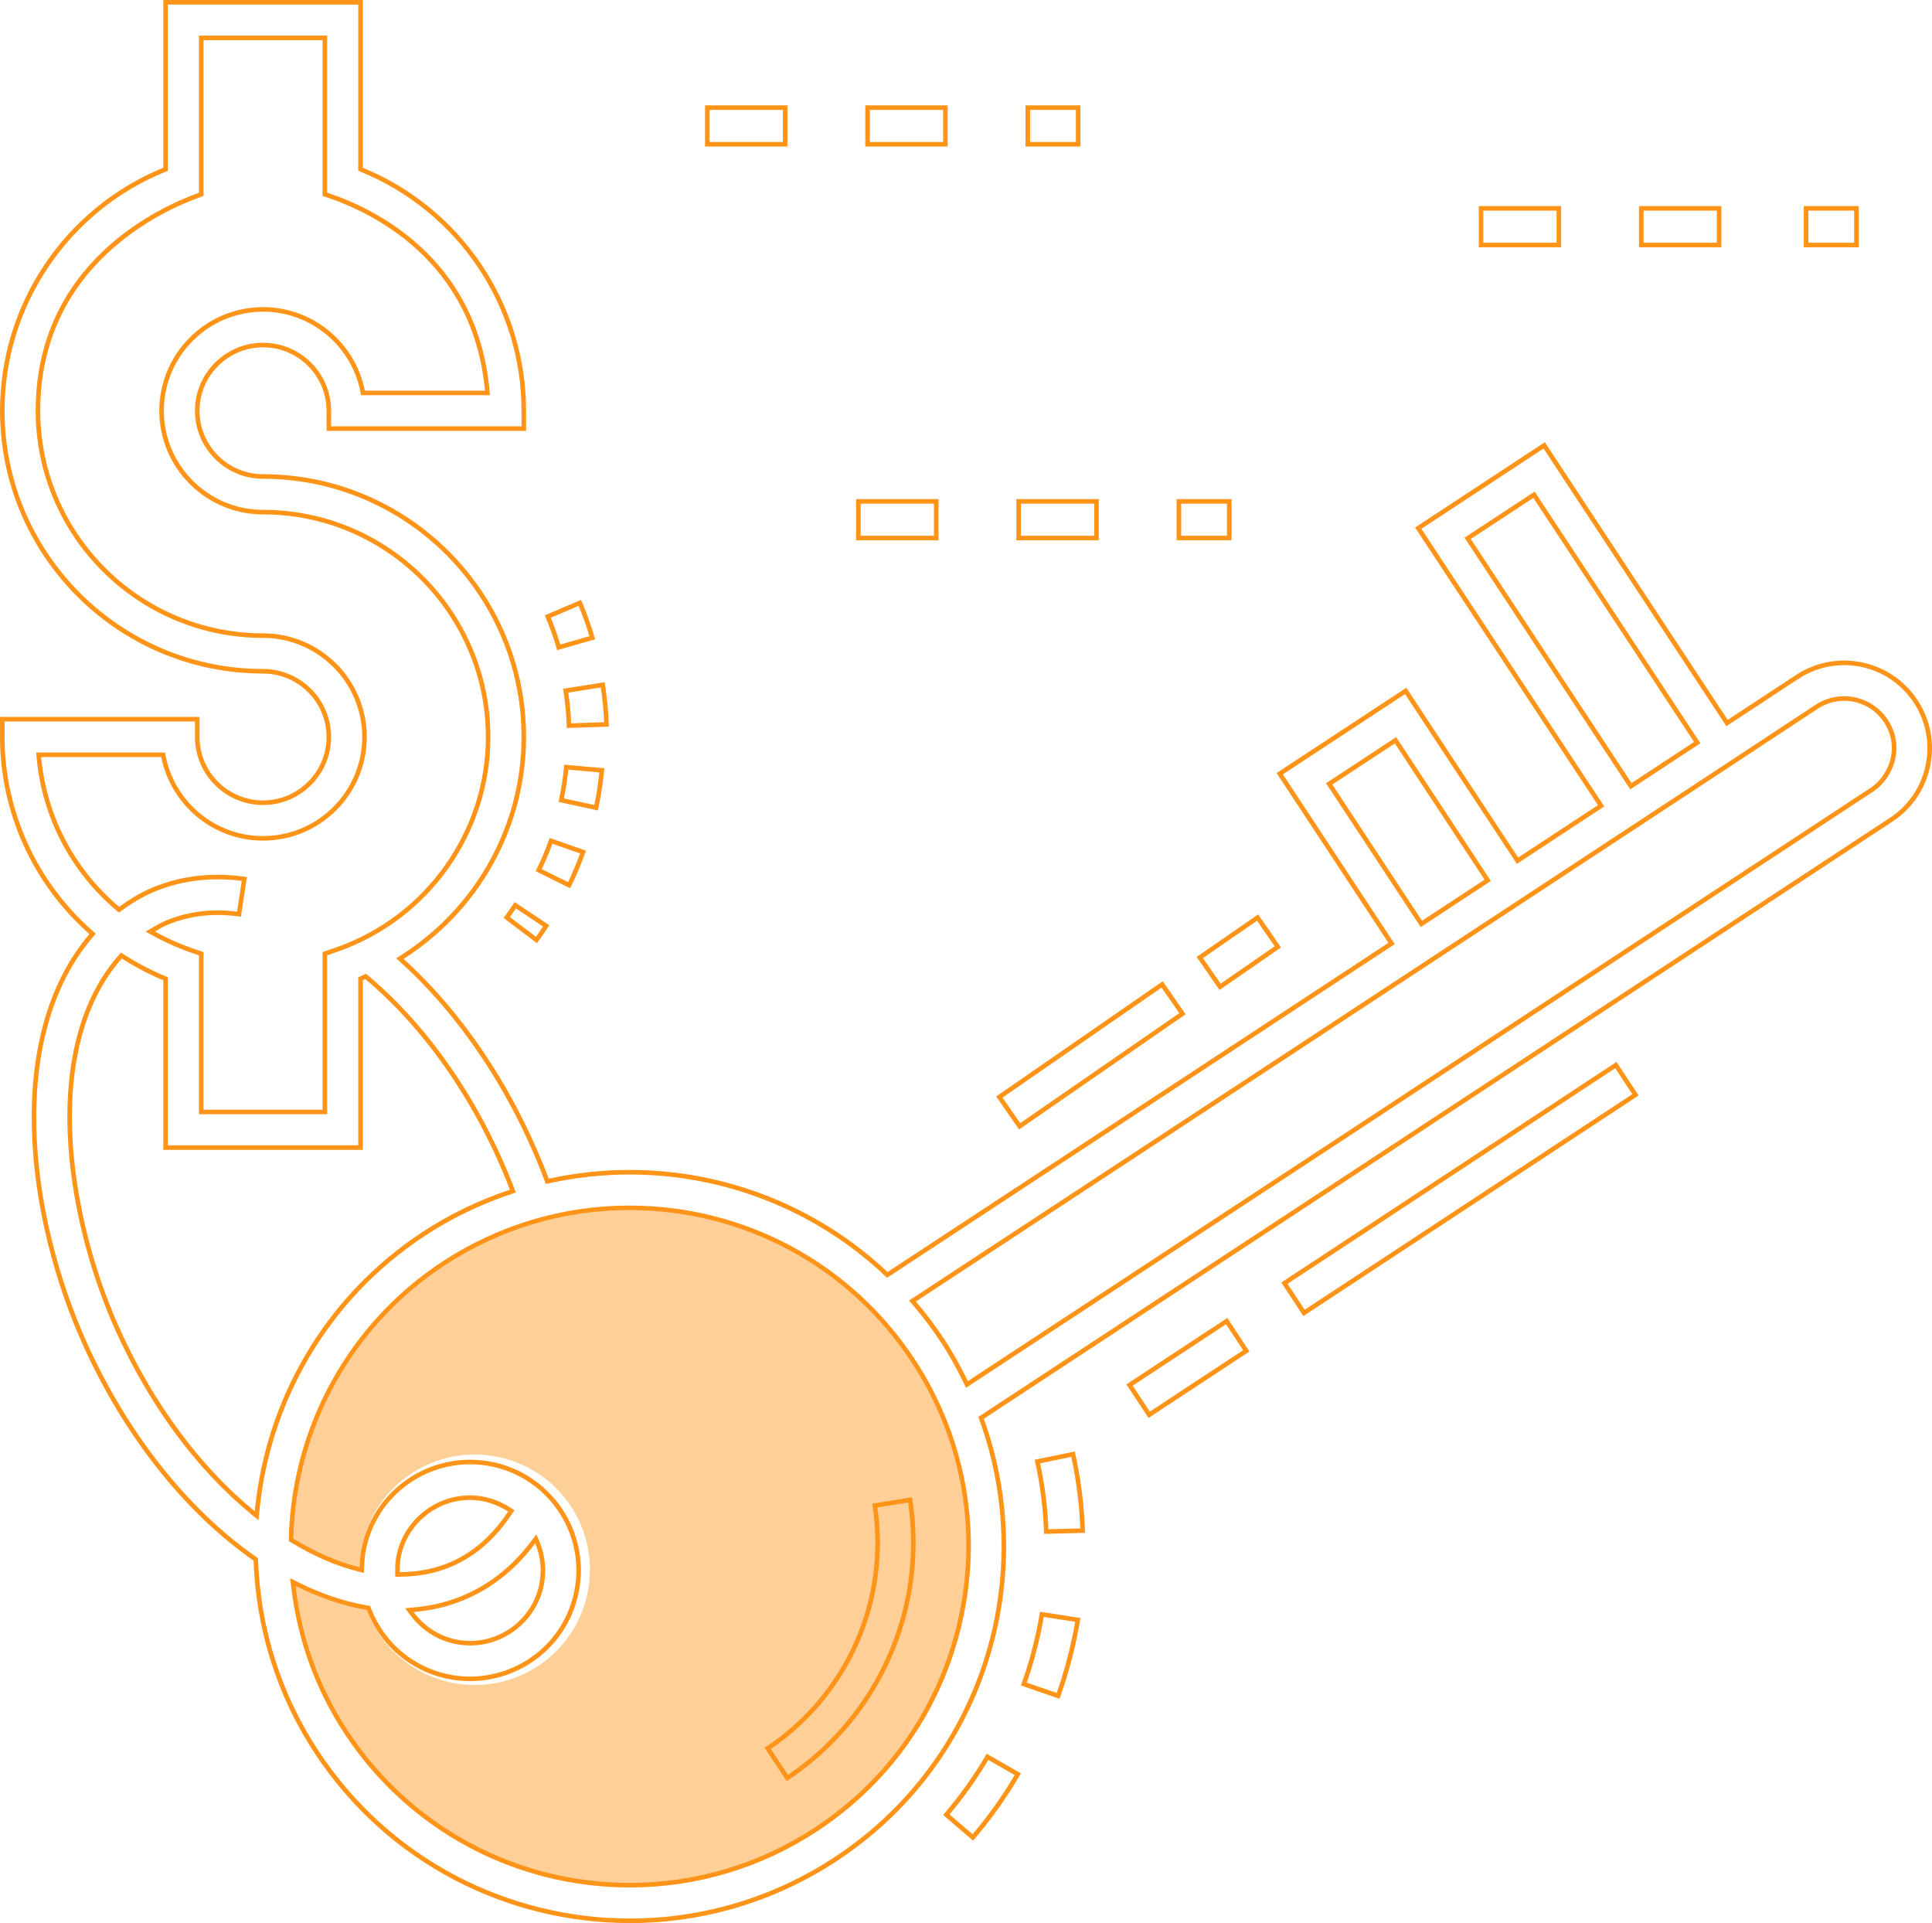
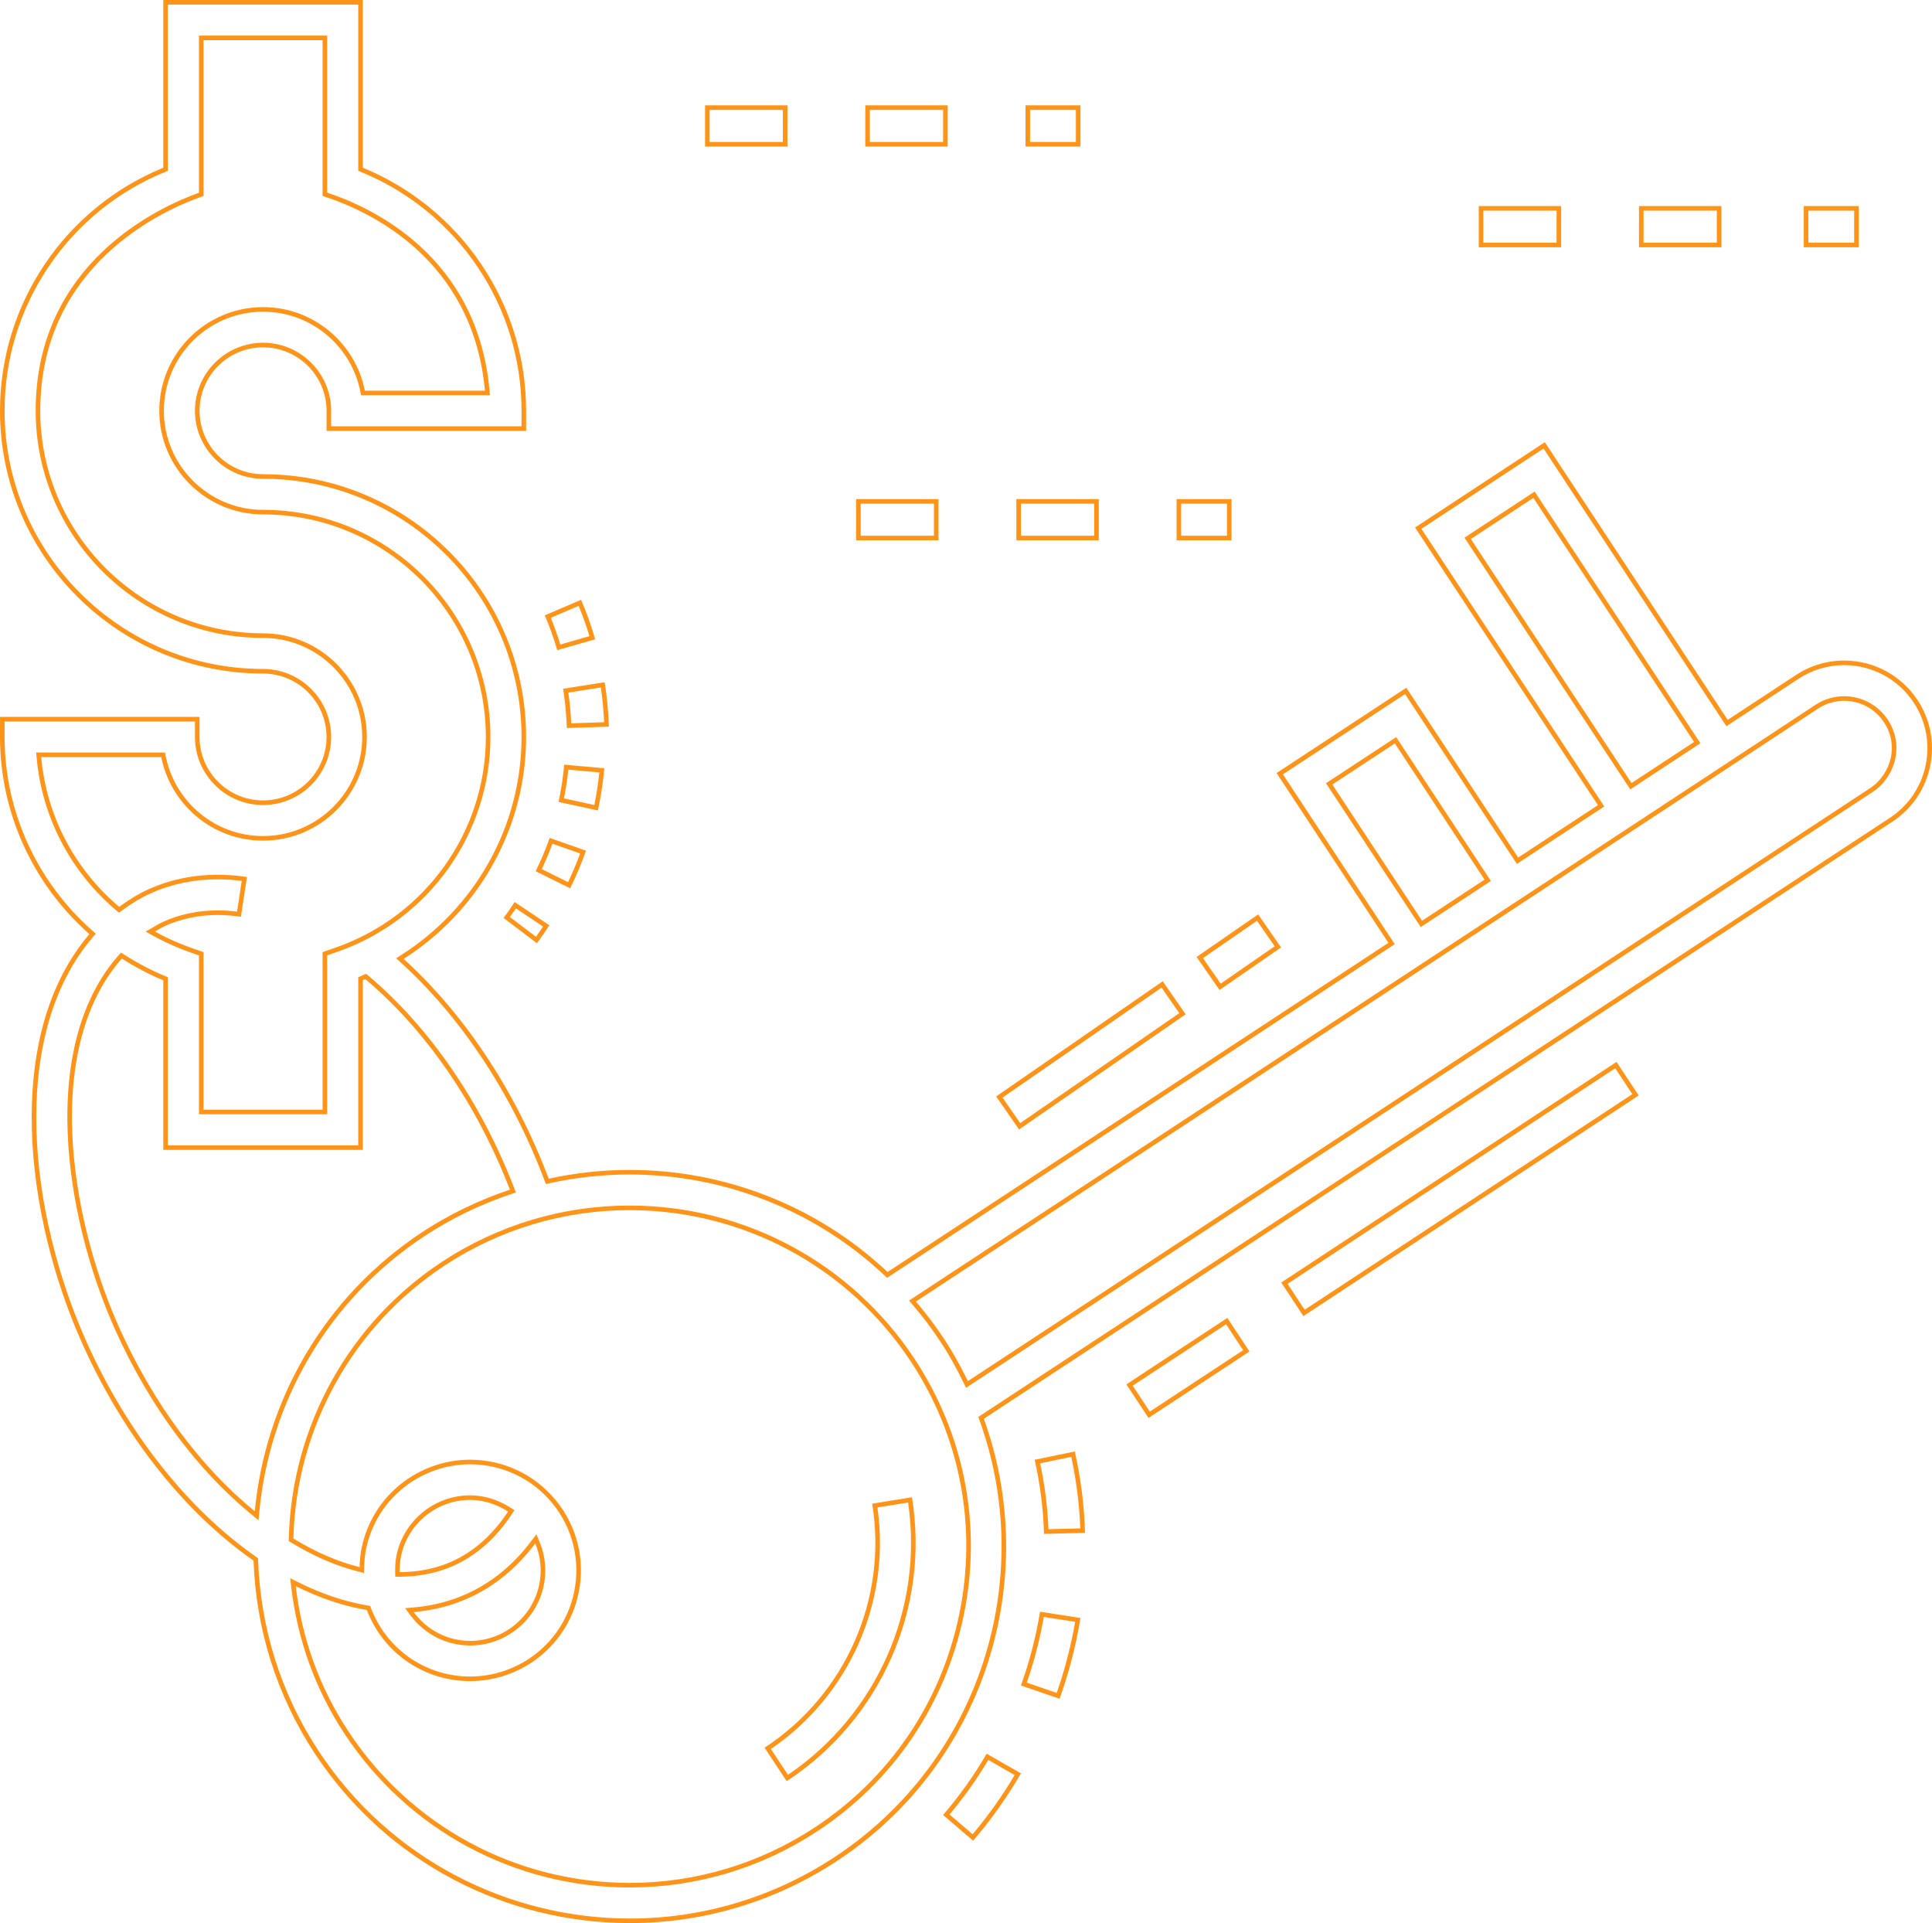
<svg xmlns="http://www.w3.org/2000/svg" id="key-to-success" width="422.004" height="420" viewBox="0 0 422.004 420">
  <g id="Combined_Shape" data-name="Combined Shape" transform="translate(0 0)" fill="none" stroke-miterlimit="10">
    <path d="M137.6,420h-.006a82.789,82.789,0,0,1-38.506-9.5,82.024,82.024,0,0,1-40.037-48.03,82.717,82.717,0,0,1-3.67-21.629,99.885,99.885,0,0,1-20.893-20,128.974,128.974,0,0,1-16.347-27.035,130.3,130.3,0,0,1-7.8-22.746,116.872,116.872,0,0,1-3.38-24.345,79.3,79.3,0,0,1,2.557-23.249,50.226,50.226,0,0,1,10.011-19.46A57.456,57.456,0,0,1,0,160.957v-4.391H43.585v4.391A13.871,13.871,0,1,0,57.458,147.1,57.367,57.367,0,0,1,35.665,36.631V0H79.25V36.633a57.428,57.428,0,0,1,35.664,53.077V94.1H71.328V89.709a13.871,13.871,0,1,0-13.87,13.856A57.366,57.366,0,0,1,88.169,209.421a112.744,112.744,0,0,1,17.78,20.841,134.252,134.252,0,0,1,13.91,27.161A82.292,82.292,0,0,1,193.871,277.8l109.4-71.887-24.428-37.084L307.187,150.2l24.429,37.085,17.418-11.446-39.94-60.636,28.345-18.629,39.941,60.638,14.9-9.793a19.167,19.167,0,1,1,21.087,32.013L214.9,309.855A82.208,82.208,0,0,1,137.6,420ZM76.1,378.123a73.555,73.555,0,1,0-12.02-42.113,52.236,52.236,0,0,0,14.459,6.246,24.2,24.2,0,1,1,1.579,9.362A54.951,54.951,0,0,1,64.595,346.4,72.44,72.44,0,0,0,76.1,378.123Zm26.221-29.1a36.33,36.33,0,0,1-11.965,3.045,15.258,15.258,0,0,0,12.353,6.3,15.458,15.458,0,0,0,15.072-12.285,15.26,15.26,0,0,0-.87-9.008A37.249,37.249,0,0,1,102.322,349.022ZM87.6,339.863a15.409,15.409,0,0,0-.278,3.494,28,28,0,0,0,11.39-2.341,29.022,29.022,0,0,0,12.269-10.9A15.255,15.255,0,0,0,87.6,339.863ZM15.793,247.7A119.7,119.7,0,0,0,26.154,290.2c7.368,16.316,17.568,30.1,29.495,39.859A82.857,82.857,0,0,1,66.7,295.9a81.575,81.575,0,0,1,25.587-26.849,82.677,82.677,0,0,1,19.088-9.233c-7.116-18.521-18.332-34.853-31.581-45.986-.086.037-.17.077-.252.116s-.191.091-.291.132v37.047H35.665V214.086a57.6,57.6,0,0,1-9.054-4.743C18.847,218.115,15.106,231.38,15.793,247.7Zm381.323-92.947c-22.487,14.837-82.888,54.506-136.18,89.505-22.548,14.808-43.845,28.8-60.876,39.985a82.947,82.947,0,0,1,6.256,8.31,81.065,81.065,0,0,1,5.1,9.071L408.534,172.1a10.731,10.731,0,0,0,4.484-6.686,10.022,10.022,0,0,0-1.515-7.687,10.407,10.407,0,0,0-14.387-2.967ZM36.024,202.235a16.486,16.486,0,0,0-1.593.862l-.005,0c-.191.112-.389.229-.584.34a55.242,55.242,0,0,0,9.606,4.149c.432.146.773.261,1.01.352v34.407h26V207.944l2.942-1.029a48.621,48.621,0,0,0-15.943-94.568A22.619,22.619,0,1,1,79.692,85.319h26.231C103.307,56.492,80.587,46.09,70.94,42.955a4.642,4.642,0,0,1-.481-.167V8.781h-26V42.791a4.823,4.823,0,0,1-.5.186c-8.249,2.91-35.167,14.88-35.167,46.733a48.693,48.693,0,0,0,48.666,48.609,22.62,22.62,0,1,1-22.237,27.029H8.992a48.4,48.4,0,0,0,17.036,32.706,35.5,35.5,0,0,1,6.382-3.823,36.557,36.557,0,0,1,15.116-3.187,43.066,43.066,0,0,1,6.415.494l-1.319,8.682a34.289,34.289,0,0,0-5.075-.39A27.83,27.83,0,0,0,36.024,202.235Zm255-30.9,19.594,29.749,13.655-8.973-19.593-29.748Zm30.252-53.625,35.106,53.3,13.655-8.972-35.105-53.3ZM206,396.383A88.52,88.52,0,0,0,215.514,383L223,387.3A96.838,96.838,0,0,1,212.554,402Zm-39-14.688a53.484,53.484,0,0,0,23.513-53.3l8.681-1.4a62.226,62.226,0,0,1-27.36,62Zm56-13.588a89.955,89.955,0,0,0,3.377-11.867q.447-2.115.792-4.239L236,353.362q-.375,2.319-.866,4.637a98.543,98.543,0,0,1-3.7,13Zm3-49.3L234.763,317A92.42,92.42,0,0,1,237,334.769l-8.96.23A84.312,84.312,0,0,0,226,318.811Zm20.03-16.467,22.056-14.512,4.836,7.333-22.056,14.511ZM279.861,280.1,353.1,231.917l4.835,7.332L284.7,287.43Zm-62.272-40.639L253.976,214.3l5,7.218-36.387,25.159ZM261.374,209l13.442-9.294,5,7.219-13.441,9.293ZM110,200.483c.837-1.139,1.645-2.3,2.415-3.483L120,202.08q-1.3,2-2.716,3.92Zm7-10.219A63.983,63.983,0,0,0,120.062,183L128,185.783A72.892,72.892,0,0,1,124.536,194Zm5-15.13A66.339,66.339,0,0,0,123.242,167l8.758.784A75.339,75.339,0,0,1,130.59,177Zm1-24.709L132.079,149A79.1,79.1,0,0,1,133,158.7l-9.186.305A70.343,70.343,0,0,0,123,150.426ZM119,134.4,126.923,131A73.544,73.544,0,0,1,130,139.614L121.715,142A65.235,65.235,0,0,0,119,134.4ZM257,118v-9h12v9Zm-35,0v-9h18v9Zm-35,0v-9h18v9ZM394,54V45h12v9Zm-36,0V45h18v9Zm-35,0V45h18v9ZM224,32V23h12v9Zm-35,0V23h18v9Zm-35,0V23h18v9Z" stroke="none" />
    <path d="M 137.601 419 C 153.478 419 168.913 414.373 182.238 405.62 C 190.064 400.476 196.864 394.108 202.448 386.691 C 207.843 379.525 211.99 371.542 214.773 362.963 C 217.531 354.466 218.872 345.632 218.761 336.706 C 218.648 327.625 217.032 318.705 213.957 310.194 L 213.689 309.452 L 214.348 309.019 L 412.82 178.599 C 416.869 175.938 419.64 171.853 420.622 167.097 C 421.604 162.341 420.677 157.493 418.013 153.448 C 414.637 148.322 408.948 145.262 402.798 145.262 C 399.255 145.262 395.809 146.298 392.831 148.258 L 377.929 158.05 L 377.094 158.599 L 376.545 157.765 L 337.153 97.961 L 310.479 115.491 L 349.869 175.291 L 350.419 176.127 L 349.583 176.677 L 332.165 188.123 L 331.33 188.672 L 330.781 187.837 L 306.901 151.586 L 280.227 169.117 L 304.105 205.364 L 304.655 206.201 L 303.819 206.75 L 194.42 278.638 L 193.761 279.071 L 193.186 278.531 C 185.59 271.396 176.828 265.862 167.143 262.083 C 157.669 258.385 147.7 256.51 137.514 256.51 C 131.654 256.51 125.786 257.146 120.074 258.4 L 119.229 258.586 L 118.924 257.777 C 115.287 248.151 110.642 239.08 105.118 230.818 C 99.856 222.951 93.928 216.001 87.496 210.161 L 86.525 209.28 L 87.632 208.577 C 95.591 203.523 102.222 196.5 106.809 188.267 C 109.104 184.147 110.875 179.753 112.071 175.209 C 113.294 170.565 113.915 165.77 113.915 160.956 C 113.915 129.862 88.588 104.566 57.458 104.566 C 49.257 104.566 42.585 97.901 42.585 89.709 C 42.585 81.519 49.257 74.856 57.458 74.856 C 65.657 74.856 72.328 81.519 72.328 89.709 L 72.328 93.1 L 113.915 93.1 L 113.915 89.709 C 113.915 78.478 110.59 67.606 104.3 58.27 C 101.221 53.7 97.5 49.613 93.242 46.123 C 88.903 42.567 84.068 39.686 78.871 37.558 L 78.25 37.304 L 78.25 36.633 L 78.25 1 L 36.665 1 L 36.665 36.631 L 36.665 37.303 L 36.043 37.557 C 30.845 39.681 26.01 42.559 21.673 46.111 C 17.415 49.597 13.695 53.683 10.615 58.254 C 4.325 67.591 1 78.468 1 89.71 C 1 120.804 26.327 146.1 57.458 146.1 C 65.657 146.1 72.328 152.765 72.328 160.957 C 72.328 169.147 65.657 175.811 57.458 175.811 C 49.257 175.811 42.585 169.147 42.585 160.957 L 42.585 157.566 L 1 157.566 L 1 160.957 C 1 177.089 7.994 192.507 20.188 203.256 L 20.926 203.908 L 20.287 204.656 C 15.842 209.858 12.542 216.276 10.48 223.733 C 8.578 230.609 7.73 238.332 7.958 246.688 C 8.171 254.44 9.298 262.56 11.31 270.824 C 13.215 278.646 15.82 286.24 19.051 293.394 C 23.483 303.208 28.94 312.233 35.27 320.22 C 41.572 328.173 48.531 334.834 55.952 340.016 L 56.361 340.302 L 56.379 340.8 C 56.641 348.098 57.861 355.287 60.005 362.168 C 62.234 369.321 65.459 376.129 69.592 382.402 C 73.428 388.226 77.974 393.523 83.104 398.145 C 88.078 402.626 93.613 406.484 99.553 409.61 C 105.386 412.68 111.6 415.039 118.022 416.622 C 124.424 418.199 131.009 418.999 137.594 419 L 137.6 419 L 137.601 419 M 63.386 344.672 L 65.043 345.504 C 70.167 348.074 75.295 349.8 80.284 350.632 L 80.847 350.726 L 81.053 351.258 C 82.804 355.793 85.818 359.589 89.771 362.236 C 93.596 364.798 98.069 366.151 102.708 366.151 C 107.948 366.151 113.1 364.34 117.214 361.051 C 119.274 359.404 121.02 357.44 122.404 355.214 C 123.841 352.903 124.853 350.36 125.41 347.657 C 126.825 340.813 125.103 333.776 120.684 328.35 C 116.257 322.916 109.691 319.799 102.669 319.799 C 97.445 319.799 92.304 321.601 88.192 324.874 C 86.126 326.52 84.375 328.483 82.988 330.708 C 81.543 333.024 80.526 335.576 79.965 338.29 C 79.725 339.456 79.59 340.727 79.541 342.288 L 79.502 343.525 L 78.3 343.227 C 73.488 342.032 68.53 339.892 63.561 336.864 L 63.068 336.563 L 63.082 335.985 C 63.701 311.52 76.219 288.929 96.57 275.555 C 108.781 267.532 122.93 263.29 137.487 263.29 C 162.675 263.29 185.972 275.831 199.806 296.836 C 210.728 313.417 214.528 333.282 210.506 352.773 C 206.482 372.28 195.116 389.036 178.503 399.954 C 166.291 407.978 152.144 412.219 137.586 412.219 C 112.397 412.219 89.1 399.679 75.266 378.673 C 68.891 368.995 64.966 358.175 63.602 346.514 L 63.386 344.672 M 117.157 335.075 L 117.833 336.691 C 119.107 339.736 119.428 343.054 118.76 346.288 C 117.191 353.868 110.441 359.37 102.709 359.37 C 97.5 359.37 92.705 356.925 89.552 352.661 L 88.486 351.218 L 90.274 351.07 C 94.399 350.727 98.315 349.732 101.911 348.11 C 107.426 345.626 112.203 341.713 116.11 336.479 L 117.157 335.075 M 102.67 326.58 C 105.719 326.58 108.778 327.511 111.517 329.272 L 112.366 329.818 L 111.812 330.662 C 108.379 335.89 104.108 339.681 99.118 341.928 C 95.602 343.512 91.634 344.329 87.324 344.357 L 86.341 344.364 L 86.317 343.381 C 86.285 342.011 86.383 340.794 86.616 339.661 C 88.185 332.081 94.937 326.58 102.67 326.58 M 26.429 208.04 L 27.149 208.5 C 30.086 210.374 33.079 211.942 36.045 213.161 L 36.665 213.415 L 36.665 214.086 L 36.665 250.131 L 78.25 250.131 L 78.25 214.084 L 78.25 213.416 L 78.867 213.16 C 78.932 213.133 79.01 213.098 79.104 213.052 L 79.109 213.05 L 79.114 213.047 L 79.154 213.029 C 79.227 212.994 79.31 212.954 79.4 212.916 L 79.965 212.674 L 80.436 213.07 C 93.813 224.31 105.132 240.786 112.308 259.462 L 112.682 260.437 L 111.692 260.769 C 104.943 263.035 98.599 266.103 92.835 269.89 C 87.586 273.339 82.753 277.382 78.468 281.908 C 74.308 286.304 70.638 291.183 67.561 296.41 C 64.54 301.541 62.077 307.028 60.242 312.718 C 58.418 318.37 57.208 324.235 56.644 330.15 L 56.467 332.017 L 55.015 330.829 C 42.969 320.97 32.673 307.062 25.243 290.608 C 19.184 277.19 15.375 261.568 14.794 247.746 C 14.095 231.159 17.923 217.65 25.862 208.68 L 26.429 208.04 M 402.804 152.055 L 402.804 152.055 L 402.804 152.055 C 406.663 152.055 410.227 153.969 412.339 157.175 C 414.479 160.425 414.422 163.558 413.997 165.614 C 413.385 168.579 411.548 171.315 409.083 172.934 L 211.966 302.464 L 211.019 303.087 L 210.519 302.069 C 208.799 298.561 207.198 295.714 205.481 293.108 C 203.604 290.258 201.525 287.496 199.301 284.898 L 198.562 284.036 L 199.511 283.412 C 217.482 271.605 240.369 256.573 260.387 243.427 C 313.63 208.459 373.978 168.827 396.567 153.922 C 398.424 152.702 400.58 152.056 402.804 152.055 M 43.457 208.649 C 43.353 208.614 43.242 208.577 43.127 208.538 L 43.119 208.535 C 41.173 207.877 37.552 206.652 33.355 204.315 L 31.807 203.453 L 33.346 202.573 C 33.534 202.465 33.728 202.351 33.896 202.253 L 33.902 202.249 L 33.927 202.234 C 34.461 201.919 35.013 201.594 35.613 201.324 C 39.283 199.669 43.298 198.83 47.547 198.83 C 48.927 198.83 50.347 198.919 51.781 199.095 L 52.8 192.387 C 51.016 192.159 49.246 192.043 47.525 192.043 C 42.334 192.043 37.387 193.086 32.821 195.142 C 30.85 196.029 28.879 197.211 26.617 198.861 L 25.982 199.325 L 25.381 198.816 C 15.351 190.311 9.177 178.457 7.996 165.437 L 7.897 164.347 L 8.992 164.347 L 35.221 164.347 L 36.042 164.347 L 36.202 165.153 C 37.158 169.996 39.794 174.415 43.625 177.595 C 45.529 179.177 47.667 180.411 49.979 181.263 C 52.372 182.145 54.889 182.592 57.458 182.592 C 69.402 182.592 79.12 172.886 79.12 160.956 C 79.12 149.025 69.402 139.318 57.458 139.318 C 30.072 139.318 7.792 117.064 7.792 89.709 C 7.792 57.418 34.853 45.163 43.456 42.094 L 43.456 8.781 L 43.456 7.781 L 44.456 7.781 L 70.458 7.781 L 71.458 7.781 L 71.458 8.781 L 71.458 42.073 C 81.409 45.35 104.268 56.016 106.92 85.229 L 107.019 86.319 L 105.924 86.319 L 79.692 86.319 L 78.87 86.319 L 78.711 85.513 C 77.755 80.67 75.119 76.252 71.288 73.071 C 69.382 71.487 67.244 70.253 64.935 69.402 C 62.542 68.521 60.026 68.074 57.458 68.074 C 45.512 68.074 35.793 77.78 35.793 89.709 C 35.793 101.64 45.512 111.347 57.458 111.347 C 84.844 111.347 107.123 133.601 107.123 160.956 C 107.123 182.024 93.704 200.873 73.731 207.859 L 71.459 208.654 L 71.459 242.349 L 71.459 243.349 L 70.459 243.349 L 44.457 243.349 L 43.457 243.349 L 43.457 242.349 L 43.457 208.649 M 304.962 160.982 L 305.511 161.816 L 325.104 191.564 L 325.655 192.4 L 324.818 192.95 L 311.163 201.923 L 310.329 202.471 L 309.779 201.637 L 290.185 171.888 L 289.635 171.052 L 290.471 170.503 L 304.127 161.531 L 304.962 160.982 M 335.213 107.356 L 335.763 108.191 L 370.868 161.492 L 371.419 162.328 L 370.582 162.878 L 356.928 171.85 L 356.093 172.399 L 355.543 171.564 L 320.437 118.264 L 319.886 117.428 L 320.723 116.878 L 334.379 107.905 L 335.213 107.356 M 212.444 400.589 C 215.849 396.554 218.932 392.216 221.628 387.669 L 215.875 384.361 C 213.389 388.546 210.546 392.544 207.408 396.272 L 212.444 400.589 M 172.115 387.612 C 191.53 374.454 201.744 351.312 198.36 328.147 L 191.652 329.226 C 194.61 349.77 185.564 370.275 168.384 381.973 L 172.115 387.612 M 230.823 369.733 C 232.18 365.847 233.3 361.835 234.155 357.793 C 234.411 356.576 234.643 355.37 234.846 354.196 L 227.992 353.139 C 227.801 354.237 227.588 355.346 227.355 356.446 C 226.559 360.202 225.526 363.911 224.28 367.488 L 230.823 369.733 M 229.006 333.975 L 235.967 333.796 C 235.763 328.561 235.102 323.317 233.999 318.179 L 227.194 319.585 C 228.204 324.309 228.812 329.141 229.006 333.975 M 251.151 308.291 L 271.536 294.88 L 267.802 289.216 L 247.416 302.628 L 251.151 308.291 M 284.982 286.046 L 356.546 238.964 L 352.812 233.301 L 281.247 280.383 L 284.982 286.046 M 222.845 245.287 L 257.586 221.266 L 253.723 215.691 L 218.982 239.712 L 222.845 245.287 M 266.629 214.823 L 278.426 206.667 L 274.563 201.092 L 262.766 209.248 L 266.629 214.823 M 117.075 204.587 C 117.597 203.859 118.113 203.114 118.618 202.358 L 112.694 198.391 C 112.277 199.013 111.839 199.643 111.385 200.278 L 117.075 204.587 M 124.078 192.657 C 125.052 190.621 125.937 188.521 126.718 186.393 L 120.667 184.272 C 119.975 186.152 119.193 188.008 118.334 189.81 L 124.078 192.657 M 129.819 175.809 C 130.295 173.467 130.66 171.08 130.908 168.691 L 124.142 168.085 C 123.921 170.191 123.6 172.297 123.183 174.368 L 129.819 175.809 M 124.773 157.968 L 131.961 157.729 C 131.844 155.192 131.603 152.649 131.24 150.144 L 124.136 151.26 C 124.455 153.491 124.668 155.74 124.773 157.968 M 122.392 140.765 L 128.755 138.932 C 128.075 136.691 127.282 134.473 126.391 132.316 L 120.306 134.923 C 121.092 136.838 121.791 138.795 122.392 140.765 M 268 117 L 268 110 L 258 110 L 258 117 L 268 117 M 239 117 L 239 110 L 223 110 L 223 117 L 239 117 M 204 117 L 204 110 L 188 110 L 188 117 L 204 117 M 405 53 L 405 46 L 395 46 L 395 53 L 405 53 M 375 53 L 375 46 L 359 46 L 359 53 L 375 53 M 340 53 L 340 46 L 324 46 L 324 53 L 340 53 M 235 31 L 235 24 L 225 24 L 225 31 L 235 31 M 206 31 L 206 24 L 190 24 L 190 31 L 206 31 M 171 31 L 171 24 L 155 24 L 155 31 L 171 31 M 137.601 420 L 137.6 420 L 137.594 420 C 130.928 419.999 124.263 419.189 117.783 417.593 C 111.283 415.991 104.993 413.603 99.087 410.495 C 93.075 407.331 87.472 403.426 82.435 398.888 C 77.242 394.209 72.64 388.848 68.756 382.952 C 64.571 376.599 61.306 369.706 59.05 362.465 C 56.88 355.5 55.645 348.223 55.38 340.836 C 47.879 335.598 40.849 328.871 34.486 320.841 C 28.105 312.79 22.605 303.693 18.139 293.806 C 14.882 286.594 12.258 278.941 10.338 271.06 C 8.311 262.731 7.173 254.54 6.959 246.715 C 6.727 238.26 7.588 230.438 9.516 223.466 C 11.618 215.867 14.986 209.32 19.526 204.007 C 7.117 193.067 -1.737467391649261e-05 177.376 -1.737467391649261e-05 160.957 L -1.737467391649261e-05 156.566 L 43.585 156.566 L 43.585 160.957 C 43.585 168.596 49.809 174.811 57.458 174.811 C 65.106 174.811 71.328 168.596 71.328 160.957 C 71.328 153.317 65.106 147.1 57.458 147.1 C 25.775 147.1 -1.737467391649261e-05 121.355 -1.737467391649261e-05 89.71 C -1.737467391649261e-05 78.268 3.384 67.198 9.786 57.695 C 12.919 53.043 16.706 48.885 21.039 45.337 C 25.456 41.72 30.377 38.792 35.665 36.631 L 35.665 -1.407877607562114e-05 L 79.25 -1.407877607562114e-05 L 79.25 36.633 C 84.539 38.798 89.46 41.731 93.875 45.349 C 98.209 48.901 101.995 53.06 105.129 57.712 C 111.531 67.213 114.915 78.277 114.915 89.709 L 114.915 94.1 L 71.328 94.1 L 71.328 89.709 C 71.328 82.07 65.106 75.856 57.458 75.856 C 49.809 75.856 43.585 82.07 43.585 89.709 C 43.585 97.349 49.809 103.566 57.458 103.566 C 89.14 103.566 114.915 129.311 114.915 160.956 C 114.915 165.854 114.284 170.735 113.038 175.464 C 111.82 180.088 110.019 184.559 107.682 188.753 C 103.015 197.131 96.267 204.278 88.168 209.421 C 94.661 215.316 100.643 222.329 105.949 230.262 C 111.515 238.587 116.195 247.725 119.859 257.423 C 125.644 256.153 131.584 255.51 137.514 255.51 C 147.825 255.51 157.917 257.408 167.507 261.151 C 177.313 264.978 186.182 270.58 193.871 277.802 L 303.269 205.915 L 278.842 168.831 L 307.187 150.202 L 331.616 187.287 L 349.034 175.841 L 309.093 115.205 L 337.439 96.576 L 377.38 157.215 L 392.282 147.422 C 395.423 145.354 399.059 144.262 402.798 144.262 C 409.285 144.262 415.286 147.49 418.848 152.897 C 421.659 157.166 422.637 162.281 421.601 167.299 C 420.566 172.317 417.641 176.627 413.369 179.435 L 214.897 309.855 C 218.011 318.471 219.647 327.501 219.761 336.694 C 219.874 345.729 218.515 354.671 215.725 363.272 C 212.907 371.957 208.708 380.039 203.247 387.293 C 197.593 394.801 190.709 401.249 182.787 406.455 C 169.3 415.316 153.675 420 137.601 420 Z M 64.595 346.397 C 65.941 357.903 69.813 368.577 76.101 378.123 C 89.75 398.847 112.735 411.219 137.586 411.219 C 137.587 411.219 137.589 411.219 137.59 411.219 C 151.95 411.219 165.906 407.034 177.953 399.118 C 194.343 388.347 205.556 371.817 209.526 352.571 C 213.494 333.341 209.745 313.743 198.971 297.386 C 185.323 276.663 162.338 264.29 137.487 264.29 C 123.126 264.29 109.167 268.475 97.119 276.391 C 77.042 289.585 64.692 311.872 64.082 336.01 C 68.963 338.985 73.829 341.087 78.541 342.257 C 78.592 340.631 78.735 339.306 78.986 338.088 C 79.571 335.257 80.632 332.596 82.139 330.178 C 83.587 327.856 85.415 325.808 87.569 324.092 C 91.857 320.679 97.219 318.799 102.669 318.799 C 109.993 318.799 116.842 322.051 121.459 327.719 C 126.068 333.378 127.866 340.719 126.39 347.86 C 125.808 350.677 124.753 353.329 123.253 355.742 C 121.809 358.066 119.987 360.114 117.839 361.832 C 113.548 365.262 108.175 367.151 102.708 367.151 C 97.87 367.151 93.205 365.739 89.214 363.067 C 85.09 360.305 81.945 356.346 80.12 351.618 C 75.031 350.77 69.808 349.013 64.595 346.397 Z M 116.911 337.077 C 112.901 342.449 107.993 346.468 102.322 349.022 C 98.621 350.69 94.595 351.715 90.356 352.066 C 93.318 356.072 97.82 358.37 102.709 358.37 C 109.969 358.37 116.308 353.203 117.781 346.085 C 118.408 343.049 118.106 339.935 116.911 337.077 Z M 102.67 327.58 C 95.408 327.58 89.069 332.746 87.595 339.863 C 87.378 340.917 87.286 342.06 87.317 343.357 C 91.487 343.33 95.319 342.543 98.707 341.016 C 103.522 338.848 107.649 335.18 110.976 330.113 C 108.4 328.457 105.528 327.58 102.67 327.58 Z M 26.611 209.343 C 18.847 218.115 15.106 231.38 15.793 247.704 C 16.369 261.402 20.146 276.89 26.154 290.196 C 33.522 306.512 43.722 320.295 55.649 330.055 C 56.219 324.065 57.445 318.128 59.29 312.411 C 61.149 306.65 63.642 301.096 66.699 295.903 C 69.815 290.61 73.53 285.671 77.742 281.22 C 82.077 276.641 86.971 272.547 92.286 269.054 C 98.121 265.221 104.543 262.114 111.374 259.821 C 104.258 241.3 93.042 224.968 79.793 213.835 C 79.707 213.872 79.623 213.913 79.541 213.952 C 79.452 213.995 79.35 214.042 79.25 214.084 L 79.25 251.131 L 35.665 251.131 L 35.665 214.086 C 32.641 212.844 29.595 211.247 26.611 209.343 Z M 402.804 153.055 C 400.776 153.056 398.81 153.644 397.116 154.758 C 374.629 169.595 314.228 209.263 260.936 244.263 C 238.388 259.07 217.091 273.058 200.06 284.248 C 202.315 286.881 204.42 289.678 206.316 292.558 C 208.058 295.201 209.678 298.084 211.417 301.629 L 408.534 172.098 C 410.782 170.622 412.458 168.123 413.018 165.412 C 413.404 163.542 413.456 160.69 411.503 157.725 C 409.577 154.801 406.325 153.055 402.804 153.055 Z M 47.547 199.83 C 43.442 199.83 39.565 200.639 36.024 202.235 C 35.472 202.484 34.943 202.796 34.431 203.098 L 34.426 203.101 C 34.235 203.214 34.037 203.33 33.842 203.441 C 37.965 205.737 41.531 206.942 43.447 207.59 C 43.879 207.736 44.221 207.851 44.457 207.942 L 44.457 242.349 L 70.459 242.349 L 70.459 207.944 L 73.401 206.915 C 92.974 200.069 106.123 181.6 106.123 160.956 C 106.123 134.153 84.292 112.347 57.458 112.347 C 44.96 112.347 34.793 102.191 34.793 89.709 C 34.793 77.228 44.96 67.074 57.458 67.074 C 60.145 67.074 62.778 67.542 65.281 68.464 C 67.699 69.355 69.934 70.646 71.927 72.301 C 75.934 75.629 78.692 80.252 79.692 85.319 L 105.924 85.319 C 103.307 56.492 80.587 46.09 70.94 42.955 C 70.658 42.863 70.487 42.808 70.458 42.788 L 70.458 8.781 L 44.456 8.781 L 44.456 42.79 C 44.428 42.812 44.251 42.874 43.959 42.977 C 35.709 45.886 8.792 57.856 8.792 89.709 C 8.792 116.512 30.623 138.318 57.458 138.318 C 69.953 138.318 80.12 148.474 80.12 160.956 C 80.12 173.437 69.953 183.592 57.458 183.592 C 54.769 183.592 52.137 183.124 49.633 182.201 C 47.215 181.31 44.978 180.02 42.986 178.365 C 38.979 175.037 36.221 170.414 35.221 165.347 L 8.992 165.347 C 10.149 178.104 16.199 189.719 26.028 198.053 C 28.347 196.361 30.376 195.146 32.41 194.23 C 37.107 192.115 42.193 191.043 47.525 191.043 C 49.616 191.043 51.774 191.209 53.941 191.537 L 52.622 200.219 C 50.903 199.961 49.196 199.83 47.547 199.83 Z M 304.676 162.366 L 291.02 171.338 L 310.614 201.087 L 324.269 192.114 L 304.676 162.366 Z M 334.928 108.741 L 321.272 117.714 L 356.378 171.014 L 370.033 162.042 L 334.928 108.741 Z M 212.554 402 L 206 396.383 C 209.574 392.234 212.774 387.732 215.514 383 L 223 387.304 C 219.993 392.501 216.481 397.445 212.554 402 Z M 171.834 389 L 167 381.695 C 184.674 370.131 193.902 349.212 190.513 328.397 L 199.194 327 C 203.135 351.21 192.396 375.546 171.834 389 Z M 231.434 371 L 223 368.106 C 224.386 364.27 225.521 360.276 226.377 356.239 C 226.675 354.829 226.939 353.415 227.169 352 L 236 353.362 C 235.75 354.908 235.459 356.454 235.134 357.998 C 234.198 362.421 232.951 366.795 231.434 371 Z M 228.04 335 C 227.886 329.566 227.201 324.119 226 318.811 L 234.763 317 C 236.081 322.829 236.834 328.807 237 334.769 L 228.04 335 Z M 250.866 309.676 L 246.03 302.343 L 268.087 287.832 L 272.922 295.165 L 250.866 309.676 Z M 284.697 287.43 L 279.861 280.098 L 353.097 231.916 L 357.932 239.249 L 284.697 287.43 Z M 222.592 246.677 L 217.589 239.458 L 253.976 214.301 L 258.979 221.519 L 222.592 246.677 Z M 266.377 216.213 L 261.373 208.995 L 274.816 199.701 L 279.818 206.92 L 266.377 216.213 Z M 117.283 206 L 110 200.483 C 110.837 199.345 111.645 198.184 112.414 197 L 120 202.08 C 119.132 203.413 118.227 204.721 117.283 206 Z M 124.536 194 L 117 190.264 C 118.164 187.921 119.193 185.477 120.062 183 L 128 185.782 C 127.016 188.584 125.851 191.348 124.536 194 Z M 130.59 177 L 122 175.135 C 122.579 172.471 122.998 169.734 123.242 167 L 132 167.784 C 131.721 170.879 131.247 173.98 130.59 177 Z M 123.814 159 C 123.72 156.138 123.444 153.253 123 150.426 L 132.079 149 C 132.583 152.195 132.893 155.458 133 158.695 L 123.814 159 Z M 121.715 142 C 120.974 139.43 120.061 136.871 119 134.395 L 126.922 131 C 128.127 133.804 129.16 136.703 130 139.614 L 121.715 142 Z M 269 118 L 257 118 L 257 109 L 269 109 L 269 118 Z M 240 118 L 222 118 L 222 109 L 240 109 L 240 118 Z M 205 118 L 187 118 L 187 109 L 205 109 L 205 118 Z M 406 54 L 394 54 L 394 45 L 406 45 L 406 54 Z M 376 54 L 358 54 L 358 45 L 376 45 L 376 54 Z M 341 54 L 323 54 L 323 45 L 341 45 L 341 54 Z M 236 32 L 224 32 L 224 23 L 236 23 L 236 32 Z M 207 32 L 189 32 L 189 23 L 207 23 L 207 32 Z M 172 32 L 154 32 L 154 23 L 172 23 L 172 32 Z" stroke="none" fill="#ff9419" />
  </g>
-   <path id="Path_Copy_6" data-name="Path Copy 6" d="M134.889,33.1A73.511,73.511,0,1,1,.513,82.107a54.827,54.827,0,0,0,15.525,5.221,25.159,25.159,0,1,0-1.578-9.362A52.176,52.176,0,0,1,0,71.721,73.5,73.5,0,0,1,134.889,33.1Z" transform="translate(64.082 264.29)" fill="#ff9419" opacity="0.446" />
</svg>